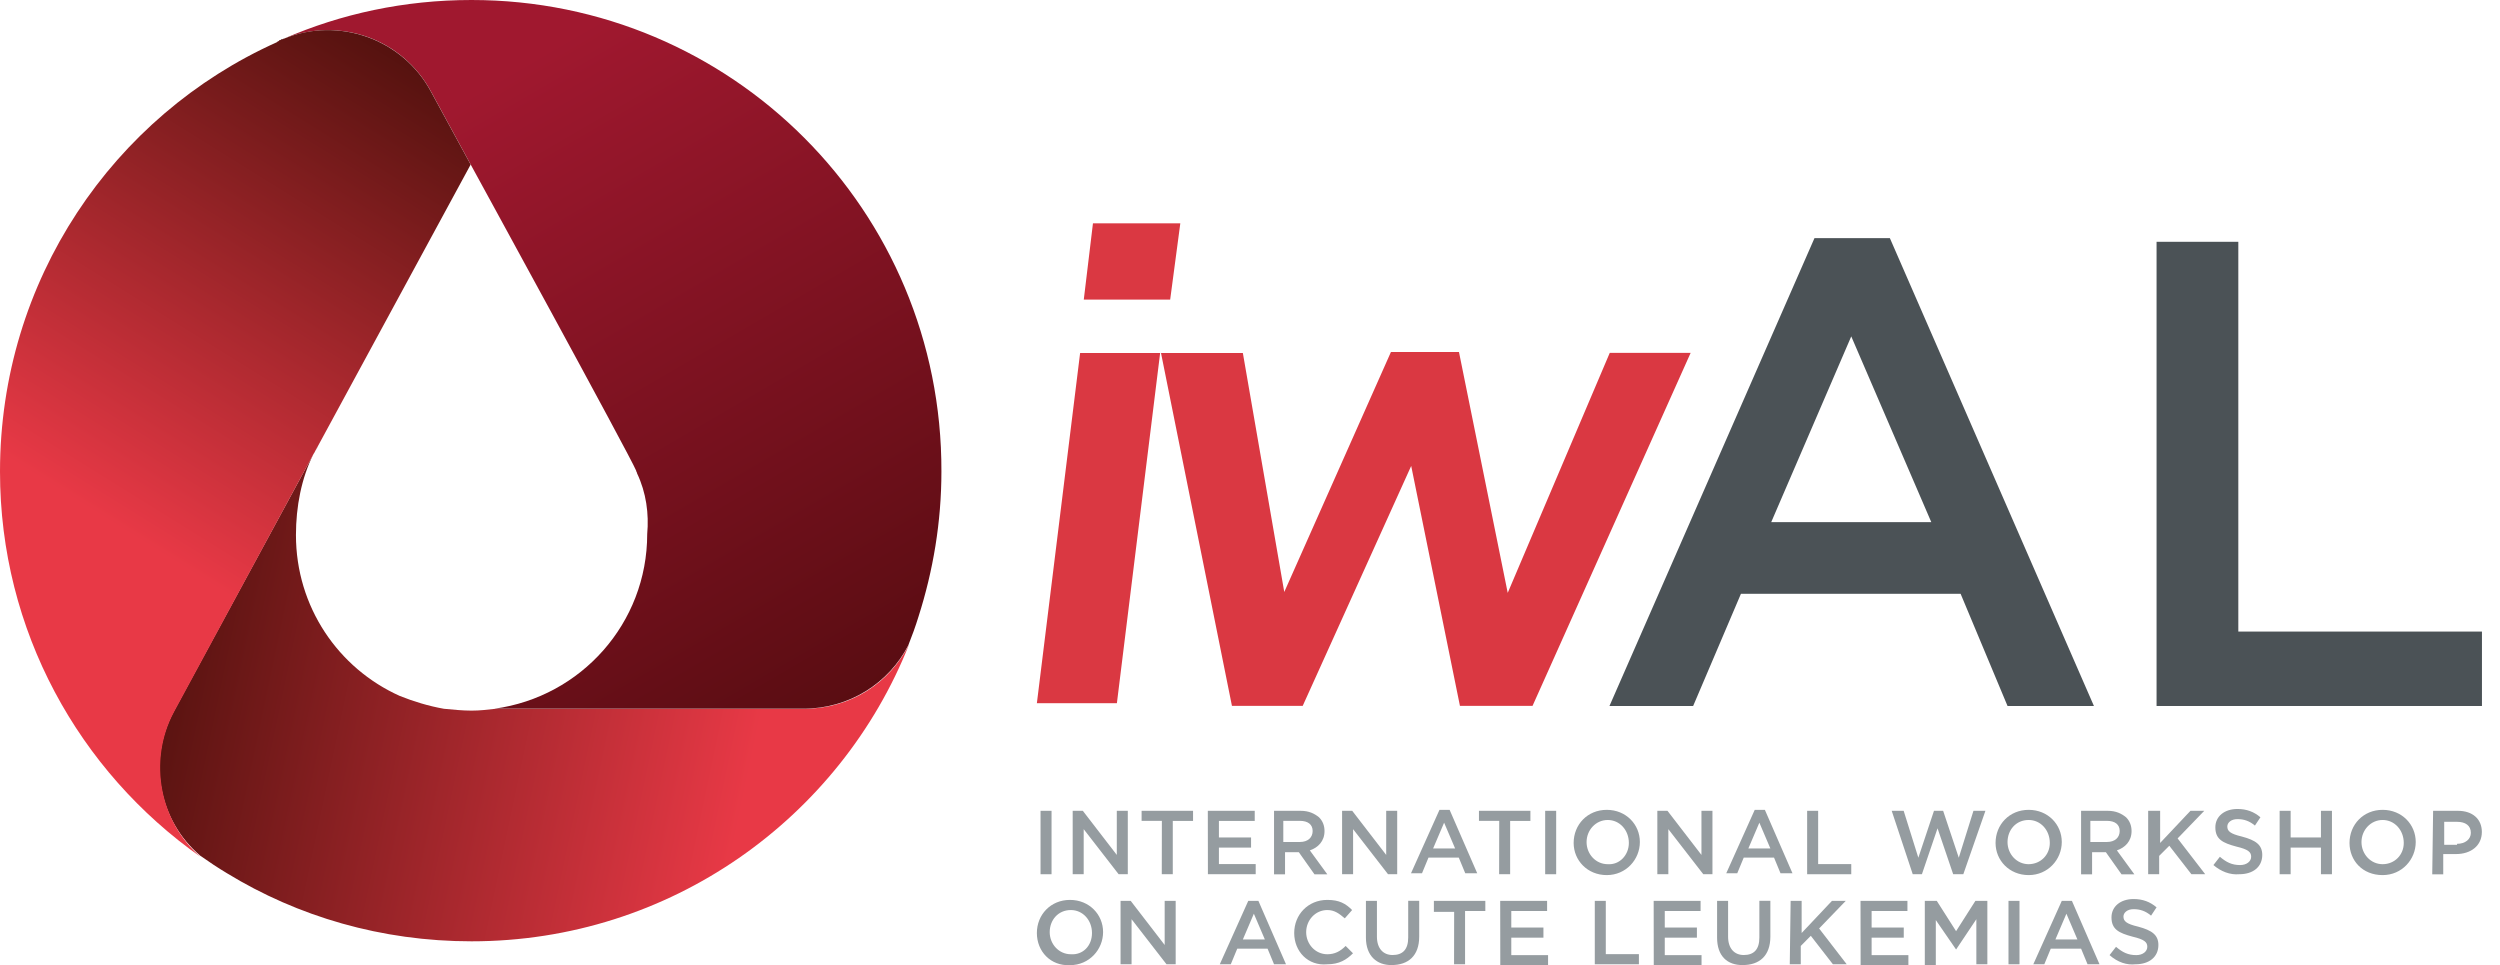
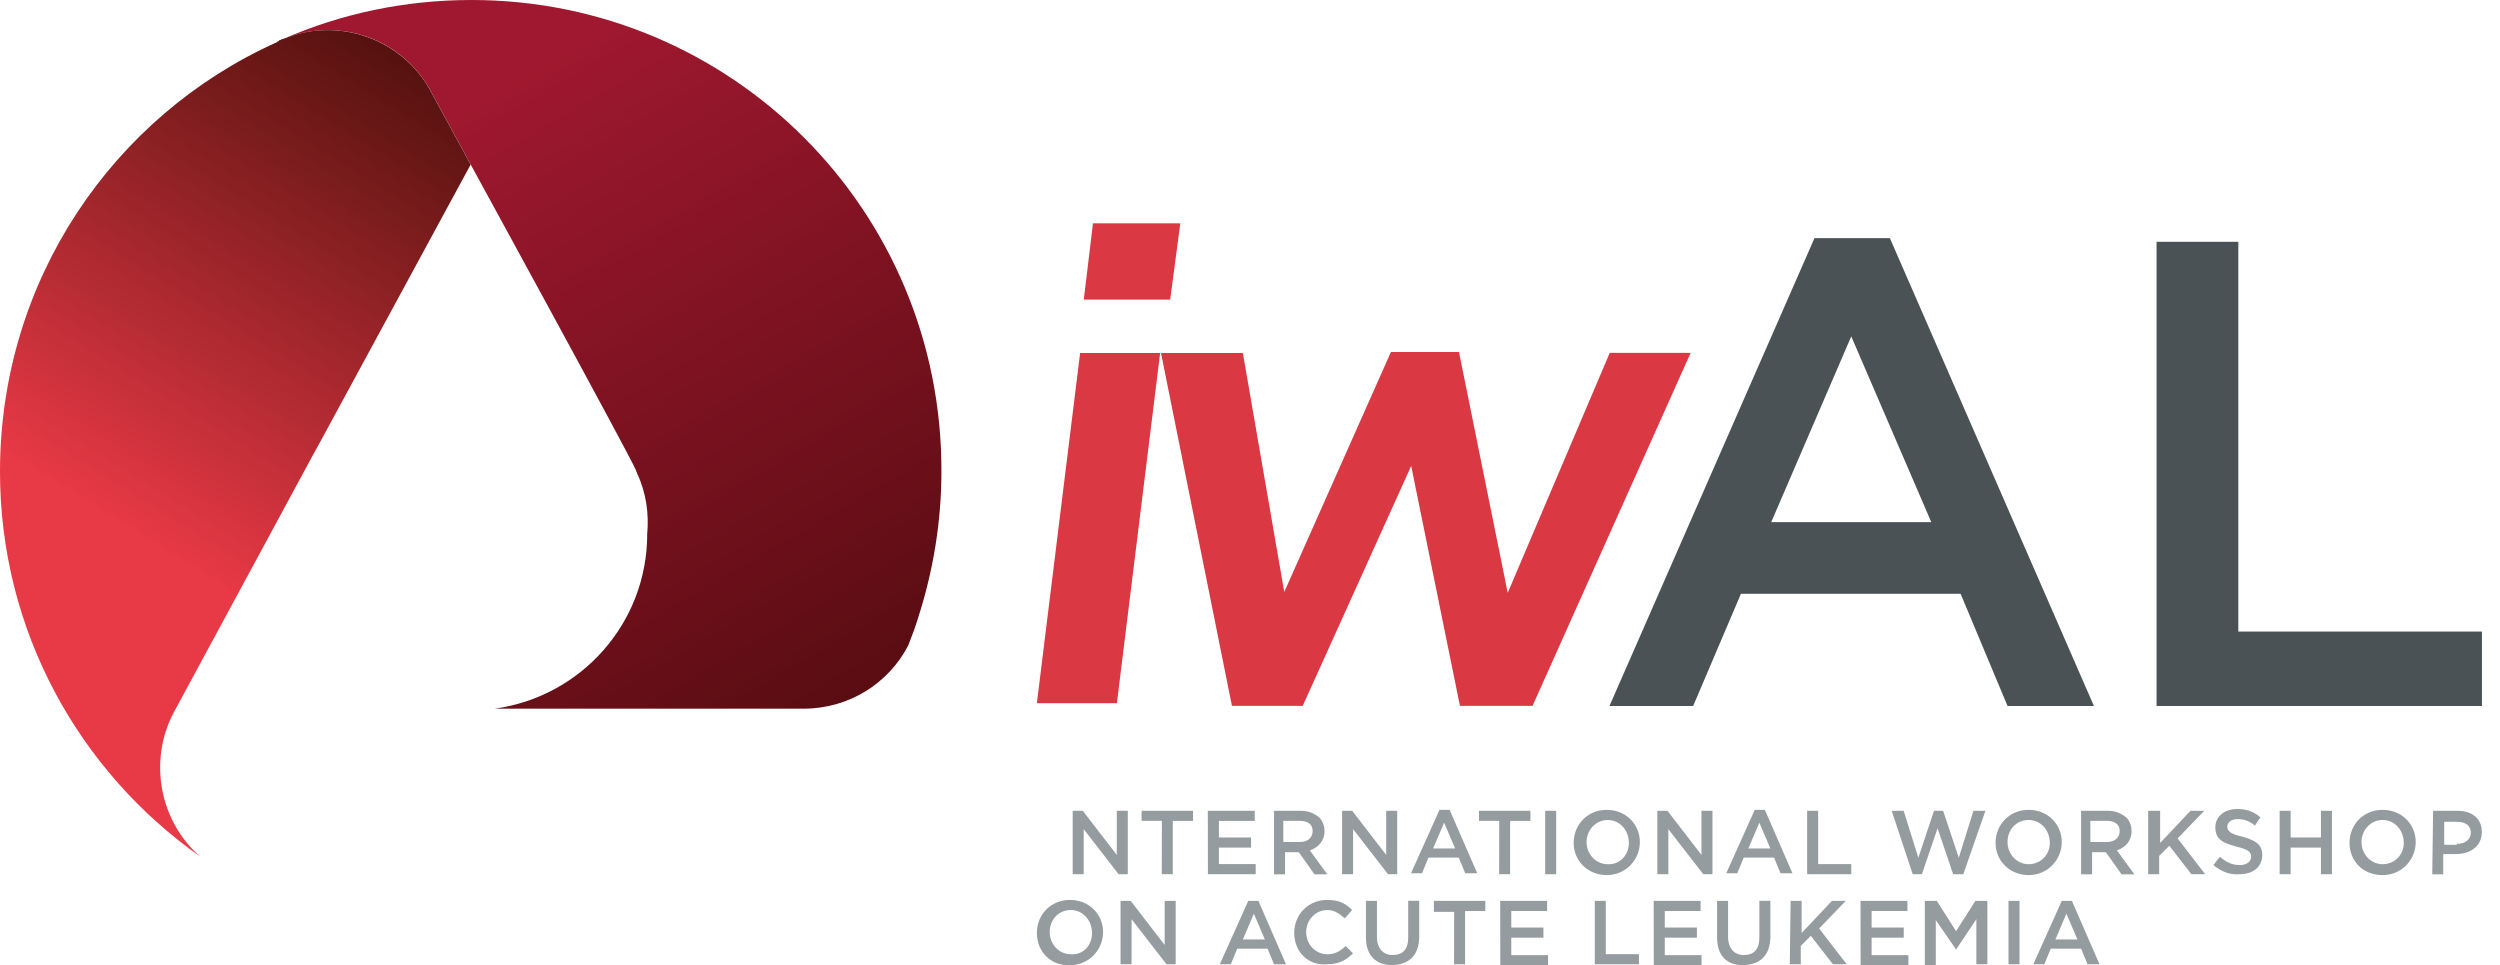
<svg xmlns="http://www.w3.org/2000/svg" version="1.1" id="Layer_1" x="0px" y="0px" viewBox="0 0 259 100" style="enable-background:new 0 0 259 100;" xml:space="preserve">
  <style type="text/css">
	.st0{fill:url(#SVGID_1_);}
	.st1{fill:url(#SVGID_2_);}
	.st2{fill:url(#SVGID_3_);}
	.st3{fill:url(#SVGID_4_);}
	.st4{fill:url(#SVGID_5_);}
	.st5{fill:url(#SVGID_6_);}
	.st6{fill:url(#SVGID_7_);}
	.st7{fill:#959CA0;}
	.st8{fill:#4B5256;}
	.st9{fill:#DA3842;}
</style>
  <g>
    <g>
      <linearGradient id="SVGID_1_" gradientUnits="userSpaceOnUse" x1="13.05" y1="701.712" x2="77.549" y2="688.123" gradientTransform="matrix(1 0 0 -1 0 768.724)">
        <stop offset="0" style="stop-color:#4E100C" />
        <stop offset="1" style="stop-color:#E83946" />
      </linearGradient>
-       <path class="st0" d="M83.33,73.43L83.33,73.43L83.33,73.43h-32c-0.86,0.1-1.62,0.19-2.48,0.19c-0.95,0-1.9-0.1-2.86-0.19l0,0l0,0    c-1.62-0.29-3.14-0.76-4.57-1.33c-6.38-2.86-10.76-9.24-10.76-16.67c0-2.95,0.57-5.9,1.81-8.38L18,73.71l0,0    c-2.76,5.14-1.52,11.33,2.76,14.95c0.95,0.67,1.81,1.24,2.76,1.81c7.33,4.48,16,7.05,25.33,7.05c20.57,0,38.19-12.76,45.33-30.76    C92.18,70.76,88.09,73.43,83.33,73.43z" />
      <g>
        <linearGradient id="SVGID_2_" gradientUnits="userSpaceOnUse" x1="48.404" y1="758.867" x2="87.216" y2="692.225" gradientTransform="matrix(1 0 0 -1 0 768.724)">
          <stop offset="0" style="stop-color:#A0182F" />
          <stop offset="1" style="stop-color:#570C11" />
        </linearGradient>
        <path class="st1" d="M48.85,0C41.9,0,35.33,1.43,29.43,4c5.71-2.29,12.28,0,15.24,5.52l0,0l0,0l4.09,7.52     c0,0,16.57,30.28,17.14,31.71c0,0.1,0.1,0.19,0.1,0.29l0,0c0.95,2,1.24,4.19,1.05,6.29l0,0c0,9.24-6.86,16.86-15.81,18.09h32l0,0     l0,0c4.76,0,8.86-2.67,10.86-6.57c0.38-0.95,0.76-2,1.05-2.95c1.52-4.76,2.38-9.81,2.38-15.05C97.61,21.81,75.8,0,48.85,0z" />
        <linearGradient id="SVGID_3_" gradientUnits="userSpaceOnUse" x1="32.473" y1="722.107" x2="32.95" y2="722.107" gradientTransform="matrix(1 0 0 -1 0 768.724)">
          <stop offset="0" style="stop-color:#A1182F" />
          <stop offset="1" style="stop-color:#000000" />
        </linearGradient>
-         <path class="st2" d="M32.47,47.05l0.48-0.86C32.76,46.47,32.66,46.76,32.47,47.05z" />
        <linearGradient id="SVGID_4_" gradientUnits="userSpaceOnUse" x1="28.664" y1="764.534" x2="29.426" y2="764.534" gradientTransform="matrix(1 0 0 -1 0 768.724)">
          <stop offset="0" style="stop-color:#A1182F" />
          <stop offset="1" style="stop-color:#000000" />
        </linearGradient>
        <path class="st3" d="M28.66,4.38c0.29-0.1,0.48-0.19,0.76-0.38C29.14,4.1,28.95,4.19,28.66,4.38z" />
      </g>
      <g>
        <linearGradient id="SVGID_5_" gradientUnits="userSpaceOnUse" x1="32.712" y1="534.31" x2="32.712" y2="533.472" gradientTransform="matrix(1 0 0 1 0 -487.276)">
          <stop offset="0" style="stop-color:#A1182F" />
          <stop offset="1" style="stop-color:#000000" />
        </linearGradient>
        <path class="st4" d="M32.47,47.05l0.48-0.86C32.76,46.47,32.66,46.76,32.47,47.05z" />
        <linearGradient id="SVGID_6_" gradientUnits="userSpaceOnUse" x1="29.045" y1="491.618" x2="29.045" y2="491.277" gradientTransform="matrix(1 0 0 1 0 -487.276)">
          <stop offset="0" style="stop-color:#A1182F" />
          <stop offset="1" style="stop-color:#000000" />
        </linearGradient>
        <path class="st5" d="M28.66,4.38c0.29-0.1,0.48-0.19,0.76-0.38C29.14,4.1,28.95,4.19,28.66,4.38z" />
      </g>
      <linearGradient id="SVGID_7_" gradientUnits="userSpaceOnUse" x1="45.677" y1="763.671" x2="14.125" y2="712.945" gradientTransform="matrix(1 0 0 -1 0 768.724)">
        <stop offset="0" style="stop-color:#4E100C" />
        <stop offset="1" style="stop-color:#E83946" />
      </linearGradient>
      <path class="st6" d="M44.66,9.52L44.66,9.52L44.66,9.52C41.71,4,35.04,1.71,29.43,4c-0.29,0.1-0.48,0.19-0.76,0.38    C11.71,12,0,29.05,0,48.86c0,16.48,8.19,31.05,20.76,39.9c-4.19-3.62-5.43-9.9-2.76-14.95l0,0l14.47-26.76    c0.19-0.29,0.29-0.57,0.48-0.86l15.81-29.14L44.66,9.52z" />
    </g>
    <g>
      <g>
-         <path class="st7" d="M107.8,84h1.14v6.57h-1.14V84z" />
+         <path class="st7" d="M107.8,84h1.14v6.57V84z" />
        <path class="st7" d="M111.13,84h1.05l3.52,4.57V84h1.14v6.57h-0.95l-3.62-4.67v4.67h-1.14C111.13,90.57,111.13,84,111.13,84z" />
        <path class="st7" d="M120.37,85.04h-2.1V84h5.33v1.05h-2.1v5.52h-1.14C120.37,90.57,120.37,85.04,120.37,85.04z" />
        <path class="st7" d="M125.13,84h4.86v1.05h-3.71v1.71h3.33v1.05h-3.33v1.71h3.81v1.05h-4.95L125.13,84L125.13,84z" />
        <path class="st7" d="M131.8,84h2.95c0.86,0,1.43,0.29,1.9,0.67c0.38,0.38,0.57,0.86,0.57,1.43l0,0c0,1.05-0.67,1.71-1.52,2     l1.81,2.48h-1.33l-1.62-2.29h-1.43v2.29h-1.14V84L131.8,84z M134.66,87.23c0.86,0,1.33-0.48,1.33-1.14l0,0     c0-0.67-0.48-1.05-1.33-1.05h-1.71v2.19C132.94,87.23,134.66,87.23,134.66,87.23z" />
        <path class="st7" d="M139.04,84h1.05l3.52,4.57V84h1.14v6.57h-0.95l-3.62-4.67v4.67h-1.14V84z" />
        <path class="st7" d="M149.13,83.9h1.05l2.86,6.57h-1.24l-0.67-1.62h-3.14l-0.67,1.62h-1.14L149.13,83.9z M150.75,87.9l-1.14-2.67     l-1.14,2.67H150.75z" />
        <path class="st7" d="M155.32,85.04h-2.1V84h5.33v1.05h-2.1v5.52h-1.14L155.32,85.04L155.32,85.04z" />
        <path class="st7" d="M160.08,84h1.14v6.57h-1.14V84z" />
        <path class="st7" d="M163.03,87.33L163.03,87.33c0-1.9,1.43-3.43,3.43-3.43s3.43,1.52,3.43,3.33l0,0c0,1.81-1.43,3.43-3.43,3.43     S163.03,89.14,163.03,87.33z M168.75,87.33L168.75,87.33c0-1.33-0.95-2.38-2.19-2.38c-1.24,0-2.19,1.05-2.19,2.29l0,0     c0,1.24,0.95,2.29,2.19,2.29C167.8,89.62,168.75,88.57,168.75,87.33z" />
        <path class="st7" d="M171.7,84h1.05l3.52,4.57V84h1.14v6.57h-0.95l-3.62-4.67v4.67h-1.14V84z" />
        <path class="st7" d="M181.79,83.9h1.05l2.86,6.57h-1.24l-0.67-1.62h-3.14l-0.67,1.62h-1.14L181.79,83.9z M183.41,87.9l-1.14-2.67     l-1.14,2.67H183.41z" />
        <path class="st7" d="M187.22,84h1.14v5.52h3.43v1.05h-4.57V84z" />
        <path class="st7" d="M195.98,84h1.24l1.52,4.86l1.62-4.86h0.95l1.62,4.86l1.52-4.86h1.24l-2.29,6.57h-1.05l-1.62-4.76l-1.62,4.76     h-0.95L195.98,84z" />
        <path class="st7" d="M206.74,87.33L206.74,87.33c0-1.9,1.43-3.43,3.43-3.43c2,0,3.43,1.52,3.43,3.33l0,0     c0,1.81-1.43,3.43-3.43,3.43C208.17,90.66,206.74,89.14,206.74,87.33z M212.36,87.33L212.36,87.33c0-1.33-0.95-2.38-2.19-2.38     c-1.33,0-2.19,1.05-2.19,2.29l0,0c0,1.24,0.95,2.29,2.19,2.29C211.41,89.52,212.36,88.57,212.36,87.33z" />
        <path class="st7" d="M215.41,84h2.95c0.86,0,1.43,0.29,1.9,0.67c0.38,0.38,0.57,0.86,0.57,1.43l0,0c0,1.05-0.67,1.71-1.52,2     l1.81,2.48h-1.33l-1.62-2.29h-1.43v2.29h-1.14V84L215.41,84z M218.27,87.23c0.86,0,1.33-0.48,1.33-1.14l0,0     c0-0.67-0.48-1.05-1.33-1.05h-1.71v2.19C216.55,87.23,218.27,87.23,218.27,87.23z" />
        <path class="st7" d="M222.65,84h1.14v3.33l3.14-3.33h1.43l-2.76,2.86l2.86,3.71h-1.43l-2.29-2.95l-1.05,1.05v1.9h-1.14V84H222.65     z" />
        <path class="st7" d="M229.31,89.62l0.67-0.86c0.67,0.57,1.24,0.86,2.1,0.86c0.67,0,1.14-0.38,1.14-0.86l0,0     c0-0.48-0.29-0.76-1.52-1.05c-1.43-0.38-2.19-0.76-2.19-2l0,0c0-1.14,0.95-1.9,2.29-1.9c0.95,0,1.71,0.29,2.38,0.86l-0.57,0.86     c-0.57-0.48-1.14-0.67-1.81-0.67c-0.67,0-1.05,0.38-1.05,0.76l0,0c0,0.48,0.29,0.76,1.52,1.05c1.43,0.38,2.1,0.86,2.1,1.9l0,0     c0,1.24-0.95,2-2.38,2C231.03,90.66,230.08,90.28,229.31,89.62z" />
        <path class="st7" d="M236.17,84h1.14v2.76h3.14V84h1.14v6.57h-1.14v-2.76h-3.14v2.76h-1.14V84z" />
        <path class="st7" d="M243.41,87.33L243.41,87.33c0-1.9,1.43-3.43,3.43-3.43c2,0,3.43,1.52,3.43,3.33l0,0     c0,1.81-1.43,3.43-3.43,3.43C244.74,90.66,243.41,89.14,243.41,87.33z M249.03,87.33L249.03,87.33c0-1.33-0.95-2.38-2.19-2.38     s-2.19,1.05-2.19,2.29l0,0c0,1.24,0.95,2.29,2.19,2.29S249.03,88.57,249.03,87.33z" />
        <path class="st7" d="M252.07,84h2.57c1.52,0,2.48,0.86,2.48,2.19l0,0c0,1.43-1.14,2.29-2.67,2.29h-1.33v2.1h-1.14L252.07,84     L252.07,84z M254.55,87.42c0.86,0,1.43-0.48,1.43-1.14l0,0c0-0.76-0.57-1.14-1.43-1.14h-1.33v2.38h1.33V87.42z" />
        <path class="st7" d="M107.42,96.66L107.42,96.66c0-1.9,1.43-3.43,3.43-3.43c2,0,3.43,1.52,3.43,3.33l0,0     c0,1.81-1.43,3.43-3.43,3.43C108.85,100.09,107.42,98.57,107.42,96.66z M113.13,96.66L113.13,96.66c0-1.33-0.95-2.38-2.19-2.38     c-1.33,0-2.19,1.05-2.19,2.29l0,0c0,1.24,0.95,2.29,2.19,2.29C112.18,98.95,113.13,98,113.13,96.66z" />
        <path class="st7" d="M116.09,93.33h1.05l3.52,4.57v-4.57h1.14v6.57h-0.95l-3.62-4.67v4.67h-1.14     C116.09,99.9,116.09,93.33,116.09,93.33z" />
        <path class="st7" d="M129.32,93.33h1.05l2.86,6.57h-1.24l-0.67-1.62h-3.14l-0.67,1.62h-1.14L129.32,93.33z M131.04,97.33     l-1.14-2.67l-1.14,2.67H131.04z" />
        <path class="st7" d="M134.08,96.66L134.08,96.66c0-1.9,1.43-3.43,3.43-3.43c1.24,0,1.9,0.38,2.57,1.05l-0.76,0.86     c-0.57-0.48-1.05-0.86-1.81-0.86c-1.24,0-2.19,1.05-2.19,2.29l0,0c0,1.24,0.95,2.29,2.19,2.29c0.76,0,1.33-0.29,1.9-0.86     l0.76,0.76c-0.67,0.67-1.43,1.14-2.67,1.14C135.51,100.09,134.08,98.57,134.08,96.66z" />
        <path class="st7" d="M141.51,97.14v-3.81h1.14v3.71c0,1.24,0.67,1.9,1.62,1.9c1.05,0,1.62-0.57,1.62-1.81v-3.81h1.14v3.71     c0,2-1.14,2.95-2.86,2.95C142.65,100,141.51,99.04,141.51,97.14z" />
        <path class="st7" d="M150.65,94.47h-2.1v-1.14h5.33v1.05h-2.1v5.52h-1.14L150.65,94.47L150.65,94.47z" />
        <path class="st7" d="M155.42,93.33h4.86v1.05h-3.71v1.71h3.33v1.05h-3.33v1.81h3.81V100h-4.95L155.42,93.33L155.42,93.33z" />
        <path class="st7" d="M165.22,93.33h1.14v5.52h3.43v1.05h-4.57V93.33z" />
        <path class="st7" d="M171.32,93.33h4.86v1.05h-3.71v1.71h3.33v1.05h-3.33v1.81h3.81V100h-4.95L171.32,93.33L171.32,93.33z" />
        <path class="st7" d="M177.89,97.14v-3.81h1.14v3.71c0,1.24,0.67,1.9,1.62,1.9c1.05,0,1.62-0.57,1.62-1.81v-3.81h1.14v3.71     c0,2-1.14,2.95-2.86,2.95C178.94,100,177.89,99.04,177.89,97.14z" />
        <path class="st7" d="M185.51,93.33h1.14v3.33l3.14-3.33h1.43l-2.76,2.86l2.86,3.71h-1.43l-2.29-2.95L186.56,98v1.9h-1.14     L185.51,93.33L185.51,93.33z" />
        <path class="st7" d="M192.75,93.33h4.86v1.05h-3.71v1.71h3.33v1.05h-3.33v1.81h3.81V100h-4.95L192.75,93.33L192.75,93.33z" />
        <path class="st7" d="M199.41,93.33h1.24l2,3.14l2-3.14h1.24v6.57h-1.14v-4.67l-2.1,3.14l0,0l-2.1-3.05V100h-1.14L199.41,93.33     L199.41,93.33z" />
        <path class="st7" d="M208.08,93.33h1.14v6.57h-1.14V93.33z" />
        <path class="st7" d="M213.6,93.33h1.05l2.86,6.57h-1.24l-0.67-1.62h-3.14l-0.67,1.62h-1.14L213.6,93.33z M215.22,97.33     l-1.14-2.67l-1.14,2.67H215.22z" />
-         <path class="st7" d="M218.55,98.95l0.67-0.86c0.67,0.57,1.24,0.86,2.1,0.86c0.67,0,1.14-0.38,1.14-0.86l0,0     c0-0.48-0.29-0.76-1.52-1.05c-1.43-0.38-2.19-0.76-2.19-2l0,0c0-1.14,0.95-1.9,2.29-1.9c0.95,0,1.71,0.29,2.38,0.86l-0.57,0.86     c-0.57-0.48-1.14-0.67-1.81-0.67c-0.67,0-1.05,0.38-1.05,0.76l0,0c0,0.48,0.29,0.76,1.52,1.05c1.43,0.38,2.1,0.86,2.1,1.9l0,0     c0,1.24-0.95,2-2.38,2C220.36,100,219.41,99.71,218.55,98.95z" />
      </g>
      <g>
        <path class="st8" d="M187.98,24.67h7.81l21.14,48.47h-8.95l-4.86-11.62h-22.76l-4.95,11.62h-8.67L187.98,24.67z M200.08,54.09     l-8.29-19.24l-8.29,19.24H200.08z" />
        <path class="st8" d="M223.41,25.05h8.48v40.38h25.24v7.71h-33.71V25.05z" />
        <g>
          <path class="st9" d="M111.9,36.57h8.29l-4.48,36.28h-8.29L111.9,36.57z M113.23,23.14h9.05l-1.05,7.9h-8.95L113.23,23.14z" />
          <path class="st9" d="M120.28,36.57h8.48l4.29,24.76l11.05-24.86h7.05l5.05,24.95l10.57-24.86h8.38l-16.38,36.57h-7.52      l-5.05-24.86l-11.24,24.86h-7.33L120.28,36.57z" />
        </g>
      </g>
    </g>
  </g>
</svg>